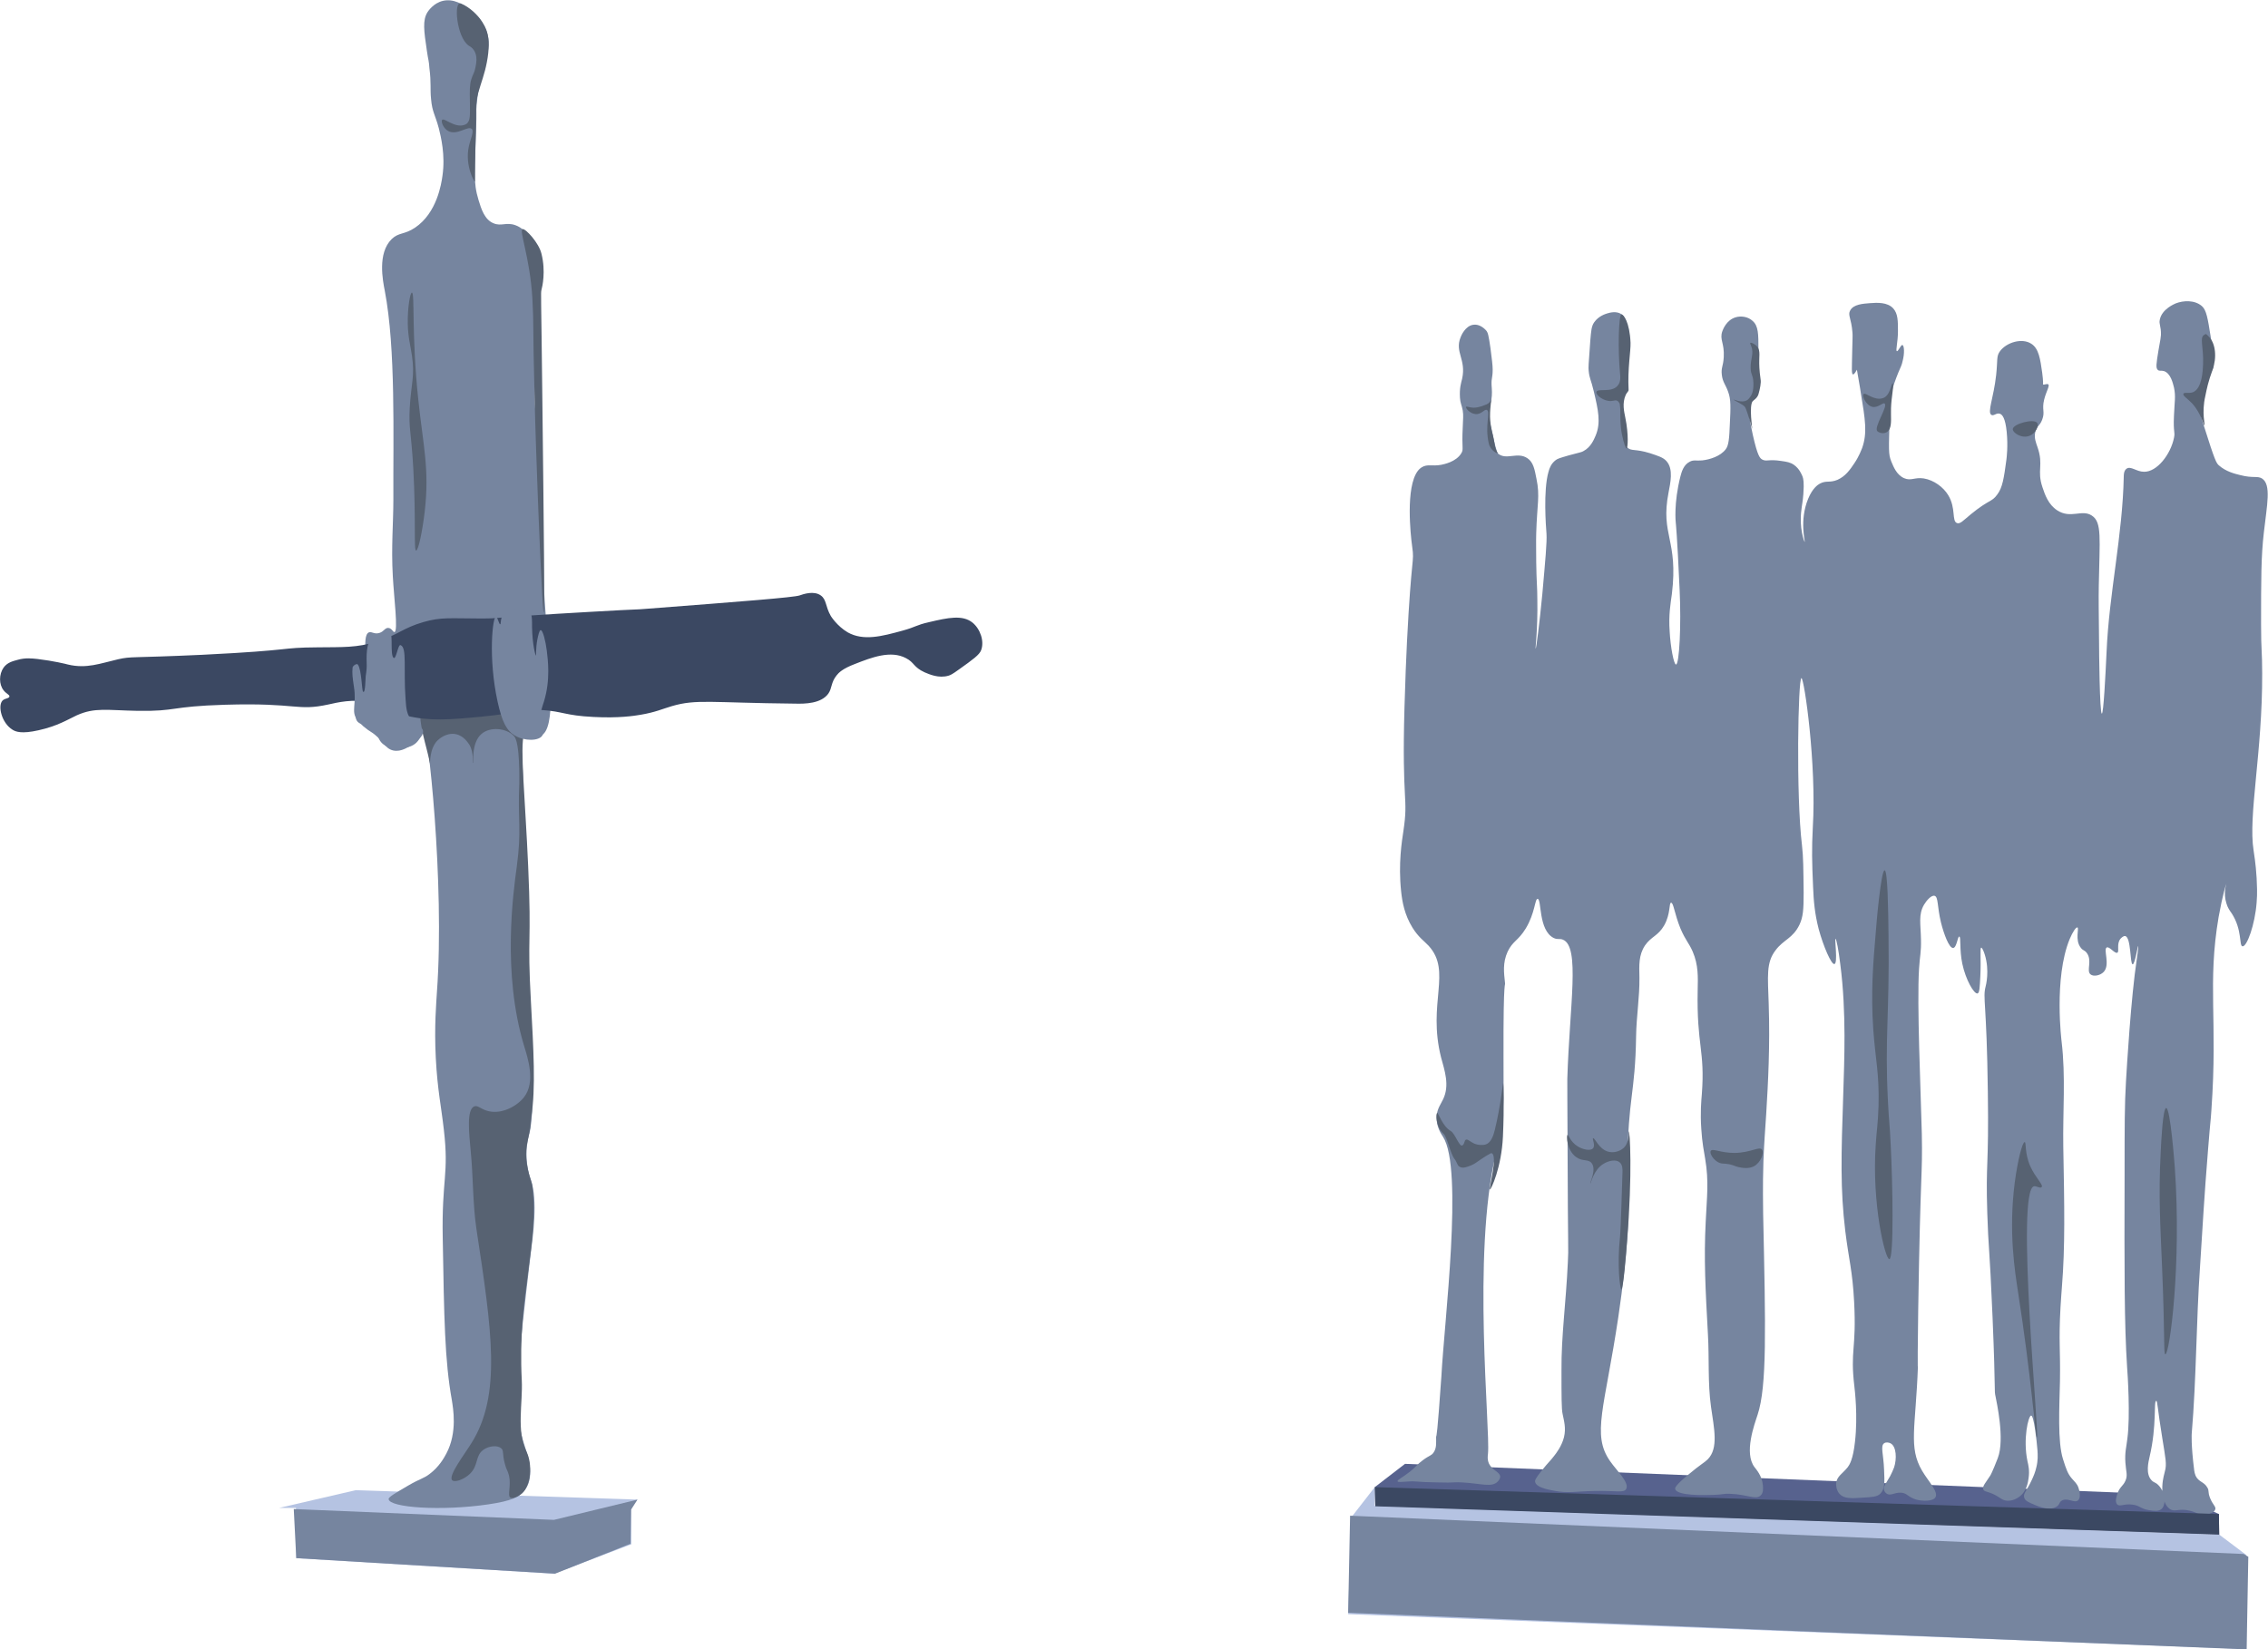
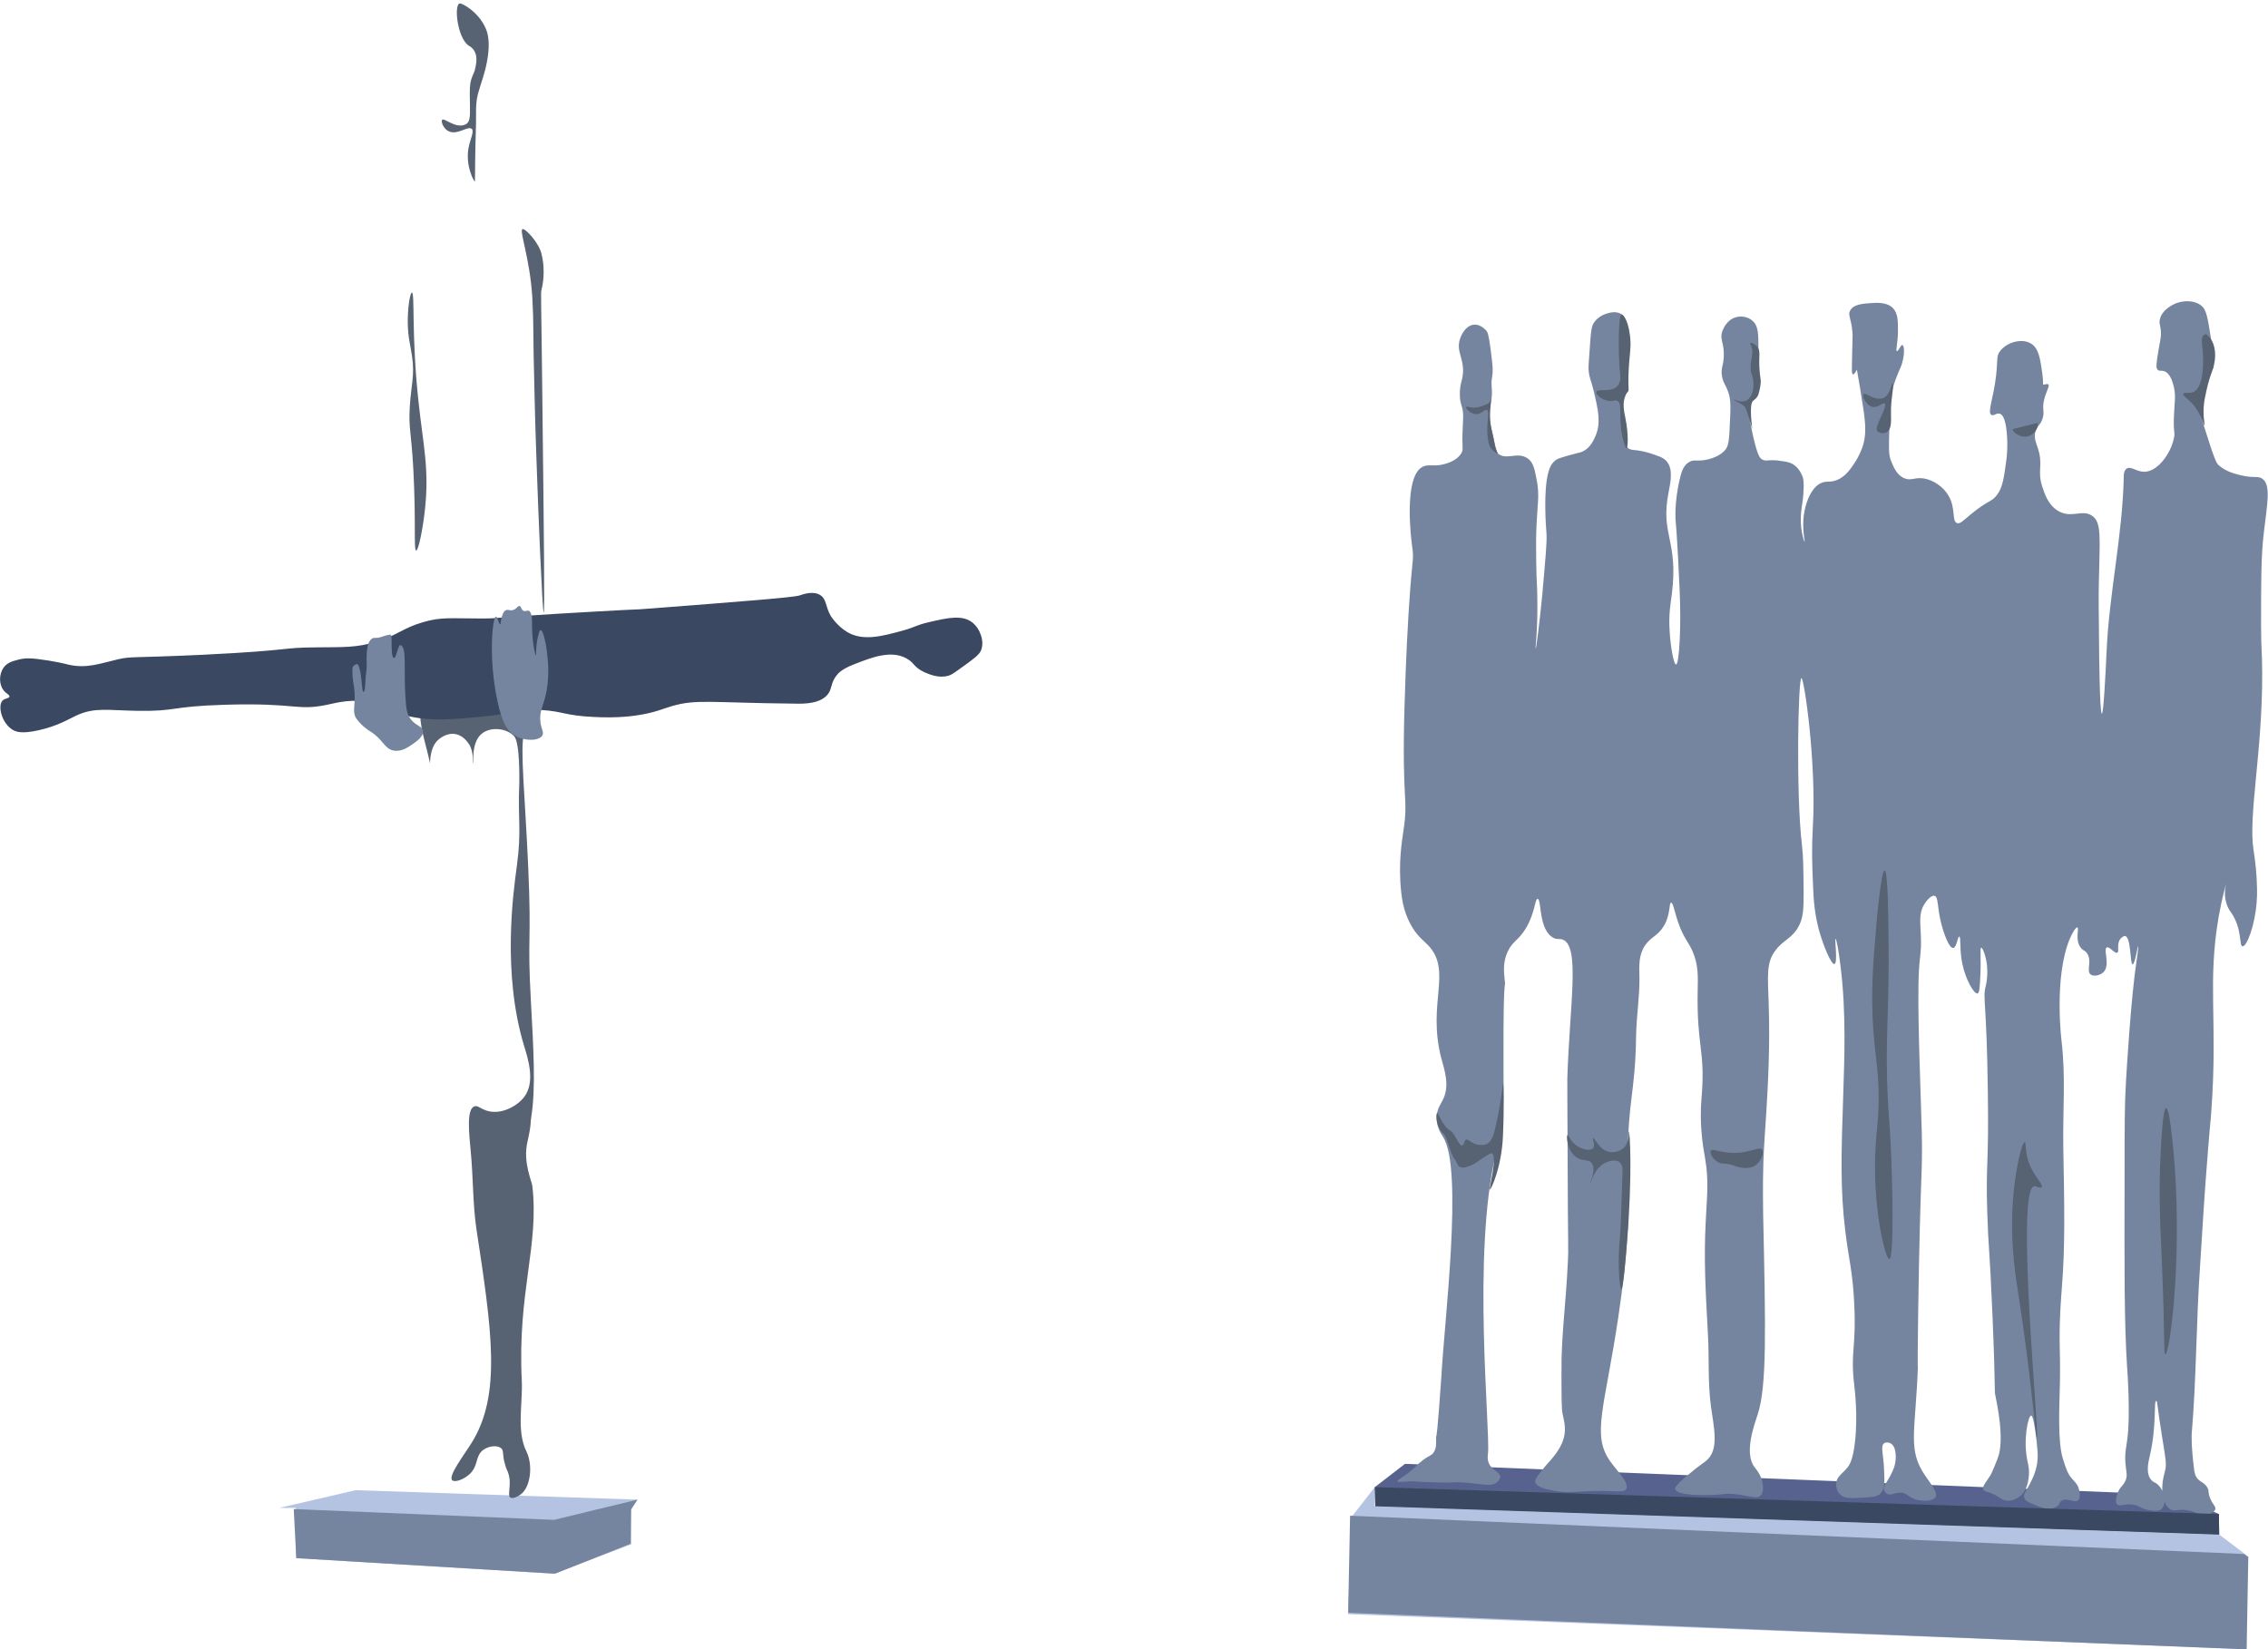
<svg xmlns="http://www.w3.org/2000/svg" version="1.1" x="0px" y="0px" viewBox="0 0 817.6 594.7" style="enable-background:new 0 0 817.6 594.7;" xml:space="preserve">
  <style type="text/css"> .st0{fill:#57628E;} .st1{fill:#76859F;} .st2{fill:#B5C3E2;} .st3{fill:#3B4862;} .st4{fill:#576272;} </style>
  <g id="Zdjcie">
    <image style="display:none;overflow:visible;" width="1253" height="1014" transform="matrix(0.75 0 0 0.75 -29.835 -77.623)"> </image>
  </g>
  <g id="Warstwa_1">
    <polygon class="st0" points="495.6,536.2 506.5,527.8 784.6,539 799.9,545.9 800,553.3 495.8,543.1 " />
    <path class="st1" d="M527.1,136.5c1.5-6.9-2.7-9.5-0.6-14.8c0.2-0.6,1.7-4.2,4.6-4.6c1.9-0.3,3.6,0.9,4.6,2 c0.7,0.8,0.9,1.6,1.6,6.4c0.5,4,0.8,6.1,0.8,7.7c0,3.2-0.5,2.9-0.4,5.6c0.1,1.7,0.3,3.2-0.1,5.5c-0.2,0.9-0.3,1.3-0.5,1.9 c-0.7,2.5-0.2,4.8,0.4,7.8c1.3,6,2,9.1,2.6,9.6c3,2.4,6.9-0.8,10.5,1.6c2.1,1.4,2.6,3.8,3.3,7.5c1.3,6.2,0.2,9.1-0.1,19.5 c-0.1,3.4,0,5.9,0,10.6c0.1,7.3,0.4,8.7,0.4,13.4c0.2,10.8-0.8,17.7-0.6,17.7c0.2,0,1.4-9.2,2.4-19.7c1.1-12.5,1.7-18.7,1.5-21.8 c-0.2-2.5-1.2-15.5,0.7-22.2c0.4-1.6,1.1-3.1,2.5-4.2c0.7-0.6,1.4-0.8,4.8-1.8c4.4-1.2,4.6-1.1,5.4-1.6c2.6-1.4,3.7-4.1,4.3-5.5 c2-4.7,0.9-9.4-0.6-15.8c-1.1-4.7-1.6-4.6-1.9-7.7c-0.1-1.1-0.1-1.6,0.6-10.9c0.3-3.4,0.4-5.1,1.4-6.5c1.6-2.3,4.1-3,4.7-3.2 c1-0.3,3.2-0.9,5,0.2c0.5,0.3,1.7,1.2,2.4,5.6c0.7,4-0.1,4.8,0,12.1c0,2-0.3,3.9-0.1,5.9c0.1,1.5,0.4,3-0.5,4.2 c-0.6,0.8-1.1,0.8-1.7,1.4c-1.3,1.5-0.2,4.4,0.5,6.9c2,7.2-0.8,9.7,1.6,12c1.5,1.5,2.7,0.4,8.2,2.1c3,1,4.7,1.5,5.9,2.8 c2.7,2.9,1.4,8.1,0.8,11.4c-3,15.4,3.6,16.9,1.2,36.6c-0.5,3.6-1.2,7.5-0.8,13.4c0.3,5.7,1.5,12,2.3,12c1.2-0.1,1.9-14.3,1.3-26.8 c-0.9-20.2-1.4-24.4-1.4-24.4s-0.8-6.9,1.7-16.7c0.4-1.5,1.1-4.1,3.3-5.2c1.4-0.8,2.3-0.3,4.5-0.5c2.8-0.3,6.6-1.5,8.5-4 c1.1-1.4,1.3-4,1.5-9.2c0.3-5.9,0.4-8.8-0.6-11.5c-1-2.8-2-3.5-2.3-6.2c-0.3-2.6,0.5-2.9,0.7-6.3c0.3-5.2-1.6-6.3-0.5-9.4 c0.2-0.5,1.4-4,4.8-5c2-0.6,4.5-0.2,6.1,1.3c2.1,1.8,2.1,4.8,2.1,10c0,3.6-0.5,4.1-0.1,7c0.2,1.5,0.5,2.7,0.5,4.8 c0,1.5,0,2.7-0.5,4.1c-0.7,2.1-1.9,2.5-2.8,3.8c-0.6,1-1.1,2.4,0.9,11.5c1.7,7.5,2.5,8.3,3.4,8.8c1.5,0.8,2.3-0.2,6.8,0.5 c2.1,0.3,3.3,0.5,4.6,1.4c2,1.4,2.8,3.5,3.1,4.2c0.3,0.8,0.6,2.1,0.3,6.3c-0.2,2.8-0.6,4.4-0.7,5.7c-0.9,6.4,1,11.6,1.2,11.6 c0.2,0-2-7.7,1.2-15.5c1.6-3.9,3.5-5.1,4.2-5.5c2.4-1.3,3.5-0.2,6.4-1.4c2.9-1.3,4.5-3.6,6.1-6c1.7-2.5,2.5-4.8,2.8-5.5 c1.9-5.4,1.1-10.2-0.5-19.9c0,0-0.2-1.6-1.4-8.3c-0.8,1.5-1.2,1.7-1.4,1.7c-0.6-0.1-0.4-2.3-0.3-8c0.1-4.2,0.2-6.3,0.1-7.1 c-0.4-5.2-1.8-6.3-0.8-8c1.2-2.2,4.6-2.4,7.1-2.6c2.6-0.2,6.3-0.4,8.4,1.9c1.7,1.9,1.7,4.5,1.7,8.2c0,3.9-0.9,7-0.4,7.2 c0.5,0.2,1.4-2.3,2-2.2c0.7,0.2,0.8,3.1,0.1,5.7c-0.3,1.5-0.7,2.2-1.6,4.3c0,0-1.2,2.9-2.1,5.9c-0.8,2.5-0.8,4.2-1,9.8 c-0.3,12.2-0.5,13.6,0.6,16.3c0.8,1.9,1.9,4.8,4.6,6c2.5,1.1,3.8-0.4,7.1,0.1c3.7,0.6,7.1,3.2,8.8,6c2.9,4.7,1.2,9.4,3.2,10.1 c1.1,0.4,2.1-0.8,5-3.2c6.6-5.4,7.5-4.3,9.5-7.1c1.9-2.5,2.4-5.9,3.3-12.6c0.1-0.9,0.6-4.8,0.1-10c-0.5-5-1.6-6.2-2.4-6.5 c-1.3-0.5-2.2,0.9-3.1,0.4c-1.6-0.9,0.8-6.1,1.7-14.4c0.6-5.5,0-6.7,1.4-8.6c2.4-3.2,7.9-4.8,11.2-2.7c2.8,1.7,3.3,5.6,4,10.5 c0.1,0.4,0.4,3.5,0.3,4.1c0,0,0,0.1,0,0.1c0.2,0.3,1.5-0.4,1.9,0c0.6,0.5-0.8,2.6-1.5,5.5c-0.9,3.7,0.4,4.3-0.7,7.2 c-0.9,2.4-2.1,2.4-2.5,4.5c-0.5,2.1,0.3,3.9,0.8,5.4c2.3,6.6-0.3,8.3,1.8,14.5c0.9,2.7,2.1,6.2,5.3,8.3c4.9,3.2,8.9-0.5,12.5,1.9 c3.7,2.4,2.8,8.2,2.5,25.3c-0.1,4.5,0,9.9,0.1,20.7c0,2.2,0.2,25.4,1,25.4c0.6,0,1.3-13.5,1.7-22.2c0.9-21.2,5.8-42.1,6.2-63.3 c0-0.5,0-2.1,1-2.8c1.5-1.1,3.6,1.1,6.3,1.1c4.7,0.1,9.6-6.3,10.8-12.2c0.5-2.4-0.3-1.7,0-8c0.2-5.2,0.7-6.9,0-10.2 c-0.4-1.6-1.2-5.1-3.6-5.9c-1-0.3-1.6,0.1-2.2-0.4c-0.8-0.7-0.6-2.1,0.2-7c0.8-4.3,0.8-4.6,0.9-5.6c0.1-3.3-0.8-3.8-0.4-5.6 c0.8-3.8,5.3-5.6,5.7-5.8c2.8-1.1,6.9-1.3,9.5,1c1.6,1.4,2.1,4.5,3.1,10.8c0.5,2.8,0,1.2,0.7,6.4c0.4,3.2,0.7,4.6-0.2,6 c-0.8,1.3-1.6,0.8-2.3,2.1c-1,1.7,0.1,3.1-0.6,6.1c-0.3,1.2-0.6,1.6-0.9,2.4c-1.1,2.9-0.2,5.9,0.9,9.4c4,12.7,4.5,13.4,5.4,14.2 c2.5,2.2,5.6,3,7.7,3.5c4.6,1.2,6.1,0.2,7.8,1.2c3.5,2.2,1.8,9.6,0.7,19.5c-1,8.6-1,16.8-1,33.2c0,9.7,0.4,9.3,0.4,17.6 c0.1,28.5-5.1,51.3-3.1,63.8c0.1,0.9,0.8,4.7,1.1,10c0.1,2.2,0.3,5.4,0,8.8c-0.6,8-3.5,16-5.1,15.8c-1.3-0.2,0-5.9-3.9-11.9 c-0.7-1-1.4-1.9-1.9-3.6c-1.2-3.7,0-7.1,0-7.1c-0.1,0-1.4,4.2-2.8,12c-4.1,24.1-0.3,37-2.6,69.5c-0.3,4.7-0.3,2.9-1.2,14.2 c-1.5,18.7-1.8,25.3-2.9,42.3c-1.4,20.1-1.3,40.2-3,60.3c0,0-0.3,3.9,0.9,13.3c0.1,0.6,0.2,1.2,0.5,1.9c1.1,2.3,3,2.1,4.2,4.2 c0.8,1.3,0.1,1.5,1,3.8c1,2.5,2.2,3.1,1.9,4.1c-0.4,1.3-2.6,1.9-4.1,1.9c-2.1,0.1-2.5-0.8-5.1-1.4c-4.1-1-5.4,0.7-7.3-0.7 c-1.7-1.2-2.2-3.7-2.4-5c-0.3-1.3-0.2-2.3-0.2-3.1c0.1-2.7,0.8-4.7,0.9-5.3c0.8-2.7,0.2-5-0.9-12c-1.8-10.9-1.7-13.5-2.2-13.5 c-1,0,0.3,8.8-2.4,20.2c-0.4,1.8-1.5,6.1,0.7,8.4c0.8,0.9,1.4,0.7,2.4,1.7c2.4,2.3,3.1,7,1.2,8.7c-1.1,0.9-2.7,0.7-4.5,0.4 c-3.1-0.5-3.3-1.7-6-2c-3-0.4-4.6,0.9-5.5-0.1c-0.8-0.9-0.3-2.6,0.1-3.8c0.8-2.5,2.1-2.8,2.9-4.7c0.9-2,0.2-3.3,0-6.4 c-0.3-3.8,0.4-6,0.7-8.8c1.1-8.2,0.1-23.4-0.1-25.8c-1-15.4-1-33.9-0.9-70.8c0-16,0-24,0.5-32.2c0.3-5.1,1.8-30.3,3.9-44.1 c0,0,0.7-4.7,0.5-4.7c-0.2,0-1.2,6.7-2,6.6c-1-0.1-0.5-9.8-2.7-10.2c-0.7-0.1-1.5,0.8-1.7,1c-1.5,1.9-0.3,4.5-1.1,5 c-0.9,0.5-2.8-2.3-3.8-1.9c-1.4,0.6,1.3,6.2-1.1,8.8c-1.3,1.4-3.8,1.8-4.8,0.9c-1.6-1.3,0.8-5-1.4-7.8c-0.8-1-1.3-0.7-2.1-1.8 c-2.2-2.8-0.5-7.1-1.2-7.3c-0.5-0.2-1.7,1.6-2.8,4.2c-5.8,14.1-2.9,37-2.9,37c1.5,12.5,0.4,25.2,0.6,37.8 c0.4,21.5,0.7,36.1-0.5,50.7c-0.1,1.4-0.3,3.8-0.5,7.2c-0.7,12.6,0,15.4-0.2,26.8c-0.2,9.1-0.9,21.8,1.1,28c1.1,3.5,1.7,5.3,3.2,7 c0.9,1.1,1.9,1.8,2.4,3.4c0.4,1.1,0.9,3.6-0.2,4.5c-1.4,1.1-3.8-1.2-5.9,0.1c-0.9,0.6-0.6,1.1-1.5,1.9c-2.4,2-6.9,0.2-8.2-0.4 c-2.1-0.9-3.5-1.4-3.8-2.7c-0.4-1.4,0.9-2.3,2.8-6.4c0.6-1.3,1.2-2.7,1.6-4.5c0.6-2.4,0.5-4.4,0.4-6c-0.3-3.8-1.3-12.7-2.3-12.6 c-1,0.1-3,8.5-1.3,16.5c0.3,1.3,0.8,3.3,0.4,6c-0.2,1.5-0.7,5.1-3.7,7c-0.4,0.3-2,1.3-4,1.2c-2.3-0.1-2.7-1.7-6.6-3 c-1.3-0.4-1.8-0.5-2-1c-0.6-1.1,1-2.7,2.5-5.1c0,0,0.7-1.1,2.7-6.3c2.6-6.8-0.5-20.4-0.8-22.1c-0.6-2.7,0.1-0.3-1.1-28.7 c-1.1-26.2-1.5-24.5-1.9-37.5c-0.6-19,0.6-15.9,0.2-43.7c-0.4-32.6-1.9-33.7-0.8-38c0.1-0.4,1.5-5.7-0.3-11.5 c-0.4-1.3-1-2.6-1.3-2.5c-0.5,0.1,0,4-0.3,10.2c-0.2,4.1-0.3,6.1-1,6.3c-1.3,0.3-4.3-5-5.5-10.7c-1.1-5.2-0.4-9.8-1.1-9.8 c-0.6-0.1-0.9,4-2.2,4.1c-1.5,0.1-3.4-5.2-4.4-9.2c-1.4-5.8-0.9-9.2-2.3-9.6c-1.2-0.3-2.9,1.7-3.8,3.2c-2.1,3.6-1.2,6.9-1.1,12.6 c0.1,4.6-0.4,5.7-0.7,10.5c-0.8,12.9,0.6,43.4,1,59.5c0.3,15.8-0.5,11.6-1.3,63.5c-0.4,29.5,0,17.5-0.1,20.3 c-0.8,22.2-3.5,29.2,1.5,37.7c2.3,3.9,6,7.6,4.8,9.6c-1,1.5-4.6,1.4-6.9,0.8c-3.1-0.9-3.4-2.6-5.9-2.5c-2,0-3.4,1.2-4.7,0.4 c-0.1-0.1-0.8-0.5-1-1.3c-0.4-1.3,0.7-2.4,2.2-5.1c0.5-1,1-2,1.4-3.1c1-3,0.9-7.6-1.3-8.7c-0.6-0.3-1.6-0.5-2.3,0 c-1.4,1-0.2,3.9,0,9.6c0.2,4.4,0.3,7-1.4,8.6c-1.1,1.1-2.9,1.2-6.4,1.4c-4.1,0.3-6.7,0.4-8.3-1.4c-1.3-1.5-1.2-3.5-1.2-3.7 c0.2-2.6,2.4-3.6,4.2-5.9c0.6-0.8,1.9-2.7,2.6-9.1c1.1-9.4-0.1-19-0.2-19.9c-1.6-13.4,0.8-13.3-0.1-30.6c-0.6-11.4-1.9-15-3.2-25.6 c-1.8-15.1-1.5-26.7-0.7-50c0.3-10.5,1.2-28.7-1.1-46.2c-0.6-5-1.4-9.1-1.7-9.1c-0.4,0,0.9,8.8-0.4,9.1c-1.1,0.3-4-6.4-5.7-12.7 c-1.4-5.5-1.8-10-2-15.2c-0.4-9.1-0.5-13.6-0.1-21.3c1.4-22.8-3.1-53.9-4.1-53.9c-1.2,0.1-2,42.1,0.2,60.3 c0.5,4.2,0.5,8.5,0.6,17.1c0,6.2-0.2,8.7-1.5,11.5c-2.4,5-5.8,5.4-8.6,9.2c-3.5,4.5-2.8,9.4-2.5,19.3c0.5,15.4-0.2,28.2-0.9,39.8 c-0.4,6.5-0.7,9.3-1,16.9c-0.3,9.4-0.1,16.4-0.1,19.1c0.9,41.4,1.4,62.1-2,72.4c-1.1,3.4-5,13.8-1.1,18.9c0.6,0.8,2.7,3.1,3,6.5 c0.1,1.2,0.2,2.8-0.8,3.7c-1.7,1.7-4.8-0.4-11.1-0.6c-2.6-0.1-2.2,0.3-6,0.4c-2.9,0.1-13,0.4-13.7-2.1c-0.1-0.4-0.1-1.2,4.6-5.1 c4.5-3.8,5.9-4.4,7.1-5.6c4-4,2.3-11.2,1.2-19c-1.2-8.6-0.6-17.4-1.1-26c-0.9-16.4-1.5-27.3-0.8-40.8c0.4-8.8,1.2-14.3-0.2-22.6 c-0.4-2.4-1.1-5.8-1.4-10.8c-0.4-5.9,0-10.1,0.2-12.5c1.2-15.9-1.9-17.3-1.5-37.5c0.1-4.7,0.3-9-1.8-13.9c-1.4-3.2-2.5-3.9-4.4-8.3 c-2.2-5.4-2.5-9.4-3.4-9.3c-0.8,0-0.1,4-2.5,8.2c-2.2,3.8-4.6,3.9-6.9,7.2c-2.3,3.5-2.1,7.1-2,11.5c0.1,7.1-1.1,14.1-1.2,21.2 c-0.3,20.8-3,22.9-3,44.7c0,8,0.3,6.6,0.3,14.2c0,6.3-0.3,19.4-3.7,42.3c-4.9,32.9-9.7,42.4-3,52c2.5,3.6,7.1,7.8,5.8,10.1 c-0.9,1.5-3.4,0.5-11.6,0.7c-6.6,0.1-9.1,0.9-14.4-0.1c-2.5-0.5-6.4-1.2-6.8-3.2c-0.1-0.6,0.1-1.2,2.4-4.1c2.4-3,3.2-3.6,4.4-5.2 c0.8-1,2.8-3.6,3.6-6.8c0.8-3.3,0-5.9-0.5-8.4c-0.4-1.7-0.4-6.3-0.4-15.6c-0.1-12.6,1.6-24.1,2.3-39.2c0.3-5.3,0-3.4-0.1-40.3 c-0.1-16.6-0.1-24.9-0.1-25.7c0.8-26.5,4.7-47.7-1.6-50.2c-1.2-0.5-1.8,0.1-3.3-0.6c-5.6-2.8-4.3-14.1-5.8-14.1 c-1-0.1-0.9,5.1-4.3,10.7c-2.7,4.4-4.7,4.5-6.5,8.3c-1.9,4.1-1.3,7.9-1,10.9c0.3,2.6-0.6-4.2-0.5,27.1c0,14.1,0.2,17.4-0.7,23.9 c-0.8,5.6-1.8,9.7-2.1,11.2c-8.6,36.2-1.9,99-2.8,108c-0.1,0.8-0.3,2.1,0.4,3.6c1.2,2.4,3.9,2.9,4,4.6c0,0.8-0.6,1.5-0.9,1.8 c-2.1,2.2-5.8,0.7-12.8,0.3c-3.4-0.2-2.2,0.2-8.9,0c-8.1-0.1-7.4-0.6-11-0.3c-1.7,0.1-3.3,0.3-3.4-0.1c-0.2-0.5,1.7-1.3,4.5-3.5 c2.5-2,2.3-2.4,4.6-4.1c2.4-1.8,3.1-1.6,3.9-2.8c1.1-1.6,0.9-3.3,0.9-5.5c0-1,0.1,2.1,1-9.6c0.4-5.3,0.6-8,0.9-12.3 c1-19.4,8-74.9,0.6-86.4c-0.5-0.8-2.6-3.7-2.3-7.5c0.2-2.7,1.5-4.3,2.3-6c2.5-5.1,0.5-10.6-0.7-15.1c-5-19.7,4-31-4.5-40.3 c-1.8-1.9-3.6-3-5.8-6.5c-2.9-4.7-3.7-9.3-4.1-13c-1.1-10.2,0.3-18.4,0.8-21.8c1.9-12.6-0.6-9.4,0.4-44.7 c0.3-9.9,0.6-17.8,0.9-23.6c1.6-31.7,2.7-28.4,1.9-34.1c0,0-2.4-16.4,0.6-24.8c0.9-2.5,2-3.5,2.8-4c2.1-1.3,3.7-0.3,7-0.9 c0.9-0.2,5.4-1,7.3-4.2c0.9-1.5,0.1-1.6,0.5-9.3c0.1-3.2,0.3-4.2,0-6.1c-0.4-2.1-0.9-2.7-1-4.6 C526.1,139.8,526.7,138.2,527.1,136.5z" />
    <polygon class="st2" points="106.7,543.7 106.8,561.8 199.7,567.4 227.6,556.8 227.5,543.3 229.8,540.7 128.2,537.3 100.6,543.7 " />
-     <path class="st1" d="M153.9,18.4c-1.1-7.4-1.6-11.1,0.2-14c0.2-0.3,2.1-3.3,5.6-4.1c3.9-0.9,7.3,1.4,9.2,2.8 c1.1,0.8,4.6,3.3,6.4,7.9c2.9,7.4-2.2,11.8-3.5,27.1c-0.2,2.6,0.1,0.9-0.2,9.7c-0.4,13.5-1.1,17.8,0.9,24.3c1,3.3,2.2,7.1,5.4,8.4 c2.8,1.2,4.6-0.5,7.9,0.7c3.6,1.3,5.4,4.7,6.1,6.1c2.8,5.2,2.1,10.7,1.8,12.5c-0.4,3.3-0.6,16.6-0.9,43.2c0,3.8,0.1,2.7,1.4,25 c2.7,47.1,1.2,36.6,2.5,53.4c1.5,19.4,4.1,42-1.9,43.9c-2.2,0.7-5.4-1.5-7.1,0.3c-1.5,1.5-0.6,4.8-0.2,6.1c1.9,7,0.4,14.5,1.4,21.7 c1.8,13,0.1,22.8,1.7,58.5c0.8,16,2.7,47.7,0.2,56.9c-0.2,0.7-1,3.5-1,7.4c0,4.7,1.2,8.2,1.6,9.2c2.5,7.6,0.8,19.7-0.2,27.6 c-4.3,36.3-6.4,54.4-2.6,66.6c1.5,4.8,4.4,12.2,0.8,17.4c-1.9,2.8-5.2,4.2-13.3,5.4c-16.9,2.5-35.8,1.2-36-1.9 c-0.1-0.7,2.3-2.1,7.1-4.9c4.3-2.5,5.5-2.5,7.6-4.1c3.5-2.6,5.3-5.9,6.1-7.4c4.1-7.7,2.4-16.5,2-19.2c-2.6-14.4-2.8-29.7-3.3-58.5 c-0.4-21.6,2.3-22.7,0.4-39.1c-0.9-8.1-2.3-14.3-2.9-25.8c-0.6-11.6,0.2-20.1,0.4-23.7c2.9-39.6-3.4-96.3-4.9-96.2 c-0.4,0,0,4.3-3,6.6c-1.8,1.4-4.2,1.5-5.4,1.6c-1.4,0-4.1,0.1-6.1-1.5c-2.6-2.1-1.5-5-4.1-6.6c-2-1.3-3.5,0-4.9-1.3 c-1.9-1.7-0.1-4.8-0.3-9.7c-0.3-7-4.2-11.7-3.4-12.2c0.8-0.5,4,4.7,5.6,4.1c2.4-1-1-13.4,2-14.6c1-0.4,1.9,0.8,3.8,0.2 c1.6-0.5,1.9-1.8,3.1-1.8c1.3,0,1.8,1.6,2.3,1.5c1.4-0.3-0.2-12.6-0.6-20.2c-0.6-10.5,0.2-19.2,0.2-27.3 c-0.1-23.2,0.9-54.7-3.1-75.6c-0.7-3.6-2.7-13.5,2.5-18.6c2.6-2.5,4.5-1.5,8.4-4.1c7.9-5.3,9.5-15.8,9.9-18.7 c1.1-7.6-0.6-14.2-1.3-17.1c-1.3-4.9-2.4-5.9-2.8-10.5c-0.4-3.9,0.1-5.7-0.6-11.2C154.6,21.6,154.4,21.9,153.9,18.4z" />
    <polyline class="st2" points="487.2,547 486,582 809.8,594.6 809.7,560.6 800,553.3 495.6,542.9 495.6,536.2 " />
    <polygon class="st3" points="495.6,536.2 799.9,545.9 800,553.3 495.8,543.1 " />
    <path class="st1" d="M486.7,546.5c107.4,4.6,214.7,9.2,322.1,13.8l1.7,1l-0.6,33.4L486,581.5L486.7,546.5z" />
    <polygon class="st1" points="105.9,544.1 199.7,548 229.8,540.7 227.5,544.3 227.3,556.6 200.1,567.4 106.8,561.8 " />
    <path class="st4" d="M151.7,255.7c-1,4.9,2.1,13.3,3.3,19.5c0.1,0.5-0.3-5.2,2.7-8.2c0.3-0.3,3.1-3,6.6-2.3c3,0.6,4.5,3.3,4.9,3.8 c1.8,3.1,1,6.6,1.3,6.6c0.3,0-0.7-7.3,3.1-10.5c3-2.6,8.9-2.2,11.7,0.8c2.2,2.3,1.9,15.9,1.9,17c-0.6,13.4,0.9,16.7-0.9,30 c-1.3,9.6-5.3,38.4,2.6,64.6c1.3,4.3,4.3,13.1,0,18.6c-2.4,3.1-7.7,6.1-12.5,5.1c-3-0.6-4-2.3-5.4-1.8c-2.9,1.1-1.9,9.8-1.3,16.3 c0.9,9.2,0.7,18.5,2,27.6c5.6,36.9,9.2,60.2-1.8,77.6c-2.6,4.2-8.4,11.7-6.9,13.3c0.9,0.9,4.2-0.2,6.4-2.3c3.2-3.1,1.8-6.5,4.9-8.7 c2-1.4,5-1.7,6.4-0.5c1,0.9,0.3,2,1.3,5.6c0.6,2.4,1,2.2,1.5,4.3c0.8,3.4-0.6,7.1,0.4,7.8c1,0.7,3.2-0.5,4.3-1.5 c3.1-2.8,3.9-10.3,1.6-15c-3.7-7.4-1.3-17.5-1.7-25.7c-1.6-31.7,6.3-48.5,3.8-70.1c-0.2-1.8-3.4-8.5-1.8-15.7 c1.6-7.2,1-6.7,1.4-9.1c1.7-10.5,0.8-24.6-0.1-41.5c-1.4-25,0.3-19.9-1-49c-1.1-25-3-42.7-1.5-47.7c0.1-0.4,0.7-2.1,0-3.8 c-1.1-2.8-4.5-3.9-5.1-4.1c-5-1.5-7.7-1.1-14-0.3C161.7,257.5,152.6,251.8,151.7,255.7z" />
    <path class="st4" d="M188.4,82.6c-1.4,0.3,2.6,10.1,3.5,24.7c0.6,10.7,0.1,9.1,0.8,35.2c0.3,13.3,0.7,23.2,1,31.7 c0.2,6.3,1.8,46.7,2.3,46.7c0.4,0,0.1-26-0.5-78.1c-0.4-37.2-0.6-37-0.3-38.3c0.3-1.1,1.6-6.6,0-13 C194.3,87.6,189.5,82.4,188.4,82.6z" />
    <path class="st4" d="M148.5,105.5c-0.7,0-1.6,5.7-1.5,11.2c0.1,5,0.9,7.5,1.5,11.5c1.1,7.4-0.3,10.2-0.8,18.9 c-0.4,7.6,0.5,7.9,1.3,22c1,18.7,0.1,29.3,1,29.4c0.8,0.1,2.3-7.1,3.1-14c1.8-15.4-0.6-24-2.3-40.3 C148.3,120.7,149.6,105.6,148.5,105.5z" />
    <path class="st4" d="M166.2,1.3c-2.8-1.2-1.6,12.1,2.7,15.1c0.6,0.4,1.4,0.8,2,1.8c1.3,2,0.8,4.6,0.5,6.1c-0.4,2.1-0.9,2.3-1.5,4.3 c-0.6,1.9-0.6,4.1-0.5,8.4c0,4.2,0.3,6.6-1.3,7.7c-0.2,0.1-0.4,0.2-0.6,0.3c-3.5,1.3-7.3-2.6-8.1-1.8c-0.5,0.5,0.3,3.1,2.3,4.1 c3.2,1.6,7-2.1,8.4-0.8c0.9,0.9-0.6,3.8-1.1,6.4c-1.5,6.9,2.2,13.2,2.2,12.5c0.1-2.2,0-8.8,0.4-20.7c0.1-3.5-0.3-7.5,0.8-11.2 c1.1-3.9,2.3-6.8,3.1-11c1.9-9.7-0.7-12.9-1.6-14.5C172.3,5.4,169.2,2.5,166.2,1.3z" />
    <path class="st3" d="M1.3,248.9c-1.7-2.1-1.7-5.8,0-8.2c1.3-1.8,3.2-2.3,5.1-2.8c2.8-0.8,5.1-0.5,7.1-0.3c5.8,0.7,10.3,1.8,11,2 c6.7,1.6,11.6-0.4,18.1-1.9c5-1.1,3.9-0.4,30.1-1.6c34.6-1.7,27.4-2.6,41.9-2.7c8.9-0.1,14,0.2,21.4-2.1c7.3-2.3,9.3-4.9,16.6-7 c6.5-1.9,9.9-1.3,20.7-1.3c7.7,0,2.5-0.3,39.6-2.4c19-1.1,15.4-0.7,20.2-1.1c35.3-2.7,52.9-4.1,55.1-4.8c1.4-0.5,5.2-1.8,7.7,0 c2.1,1.5,1.6,3.9,3.6,7.4c0,0,2.2,3.6,6.1,5.9c5.7,3.2,12.4,1.4,19.7-0.6c5.1-1.4,4.8-2,9.7-3.1c6.8-1.6,12-2.7,15.6,0.2 c2.8,2.3,4.3,6.7,3.1,9.9c-0.6,1.7-3,3.4-7.9,6.9c-2.6,1.9-3.2,2.1-3.8,2.3c-3.6,1.1-7-0.5-8.7-1.2c-4.1-1.9-3.6-3.5-6.7-5.1 c-5.5-2.9-12.3-0.3-18.4,2.1c-4.5,1.7-5.9,3.2-6.6,4.1c-2.1,2.6-1.6,4.6-3,6.6c-2.6,3.6-8.4,3.7-12,3.6 c-30.5-0.3-35.5-1.7-44.4,0.9c-3.4,1-5.9,2.2-11.2,3.1c-2.3,0.4-8,1.3-17.1,0.8c-10.2-0.5-10.9-2-18.6-2.5c-7.6-0.4-7.5,1-21.7,2.4 c-11.7,1.1-18.7,1.7-27.3-0.4c-5.4-1.3-6.6-3.7-12.3-4.8c-7-1.3-12.4,0.1-15.6,0.8c-11.5,2.5-11-0.7-37.3,0.1 c-20,0.6-17.2,2.4-31.4,2.2c-11.2-0.2-15.5-1.3-22,1.6c-3.2,1.5-7,3.9-13.8,5.4c-6.2,1.4-8.3,0.5-9.4-0.2 c-3.9-2.4-5.4-8.6-3.6-10.5c0.9-0.9,2.4-0.7,2.5-1.5C3.5,250.5,2.2,250.1,1.3,248.9z" />
    <path class="st1" d="M178.8,222.3c-1.2,0-2.9,14.8,0.6,30.8c1.6,7.2,3.2,10.3,6.2,12.1c3.5,2.1,8.7,2,9.9,0 c0.7-1.2-0.4-2.2-0.7-5.1c-0.3-2.9,0.6-4.9,1.3-7.2c2.4-7.8,1.4-15.1,1-18.4c-0.4-3.2-1.4-7.4-2.2-7.3c-0.5,0-0.9,2-1.2,3.4 c-0.6,3.3-0.4,5.8-0.5,5.8c-0.2,0-1.3-4.2-1.4-10.2c0-2.2,0.1-5.5-1.2-6c-0.6-0.2-1.1,0.4-1.9,0c-0.9-0.4-0.7-1.5-1.4-1.7 c-0.6-0.2-0.9,0.9-2.2,1.4c-1.3,0.5-2-0.4-2.9,0.2c-0.8,0.5-1,1.4-1.4,2.6c-0.4,1.4-0.2,2.3-0.5,2.4 C179.9,225.1,179.3,222.3,178.8,222.3z" />
    <path class="st1" d="M127.1,240.7c-0.2,2.2,0,3.6,0.5,7c1,6.1-1.1,8.9,1.1,11.7c0.2,0.3,1,1.3,2.2,2.4c1.3,1.1,2.3,1.8,2.7,2 c4.5,2.8,4.9,6.1,8.2,6.8c2.9,0.6,5.5-1.3,7.1-2.4c1.3-0.9,3.8-2.7,3.6-4.6c-0.2-1.7-2.3-1.8-4.1-3.9c-1.6-1.8-2-3.9-2.2-7.7 c-0.8-10.9,0.6-18.5-1.8-19.4c-0.9-0.4-1.6,5.3-2.5,4.6c-1.3-1-0.2-8.5-1.2-8.4c-0.7,0.1-1.4,0.2-3.4,0.9c-1.9,0.6-2.2,0-3.1,0.5 c-2.3,1.3-2.1,6.7-2,9.9c0,0,0,1.4-0.3,3.2c-0.2,0.7-0.1,6.9-1,6.1c-0.5-0.4-0.5-7.9-1.9-9.8C128.6,239.1,127.2,240,127.1,240.7z" />
    <path class="st4" d="M528.5,146.7c-0.2,0.5,1.4,2.4,3.4,2.6c2.2,0.2,3.2-1.9,4.1-1.5c1.4,0.6-0.8,5.7,0.7,12.1 c0.6,2.7,3.4,3.8,3.2,3.5c-1.4-2.6-0.7-2.7-2.1-8.1c-1.2-5-0.4-8.5-0.2-11.6c0-0.4,0.1,1.3-1.7,2.1c-1.1,0.4-2.7,1.2-4.8,1.2 C529.5,146.9,528.7,146.4,528.5,146.7z" />
    <path class="st4" d="M518.1,401.3c-0.5,0.1-0.6,4.9,2.3,7.5c1.3,1.2,2.5,7.3,3.9,9c1.1,1.4,0.9,2.3,1.9,2.9c1.2,0.7,2.8,0,4.1-0.5 c1.7-0.7,2.2-1.4,5.4-3.4c1.7-1,1.9-1.1,2-1c2.4,0.7-1.1,13-0.6,13.1c0.4,0.1,4.2-8,4.7-19.1c0.5-10.9,0.2-19.4,0.1-19.4 c-0.1,0-1,8.7-3,16.9c-0.5,2-1.3,4.6-3.2,5.3c-1.2,0.4-2.9,0.3-4.3-0.3c-1.5-0.7-2.2-1.6-2.9-1.4c-0.7,0.3-0.4,1.3-1.2,2 c-1.1,1.1-2.7-4.2-4.3-5.1C520,406.1,518.6,401.3,518.1,401.3z" />
    <path class="st4" d="M565.1,409.2c-0.5,0.2-0.3,5.6,3.1,8c2.3,1.7,4.4,0.6,5.6,2.2c1.8,2.4-0.8,7.2-0.5,7.3 c0.2,0.1,1.1-4.9,4.8-7.1c1.8-1.1,4.4-1.7,5.8-0.5c1.1,0.9,1,2.7,1,3.4c-0.1,2.9-0.6,20.8-0.9,23.5c-1.1,10.1,0,18.9,0.5,18.9 c0.7,0,1.8-13.8,2-16.7c2.1-25.9,1-40.3,0.7-40.3c-0.2,0,0.4,4-2,6.1c-1.4,1.2-3.7,1.8-5.6,1.2c-3.3-1-4.7-5.1-5.3-4.8 c-0.4,0.2,0.9,2.5,0,3.6c-0.9,1.1-3.7,0.5-5.6-0.7C566,411.6,565.5,409.1,565.1,409.2z" />
    <path class="st4" d="M575.5,141.3c-0.3,0.9,1.8,2.8,4.1,3.2c1.9,0.4,2.5-0.5,3.4,0c2,1,0.4,5.4,1.7,12.1c0.7,3.5,1.4,5.2,1.7,5.1 c0.4-0.1,0.8-4.9-0.5-11.2c-0.4-2.1-1.2-5.1,0.2-8.2c0.4-0.8,1-1.2,1-1.7c-0.4-7.7,0.8-13.9,0.7-17c-0.3-7.5-2.6-10.4-3.3-10.2 c-1,0.2-1.3,12.8-0.5,21.1c0.1,1.2,0.4,3.2-0.9,4.6C580.9,141.7,575.9,139.9,575.5,141.3z" />
    <path class="st4" d="M631.3,124.8c1.1,2.7-0.3,4.4-0.2,8c0.1,2.6,0.9,2.3,1,5.3c0.1,3-0.7,4.5-1.3,5.2c-0.3,0.4-0.6,0.8-1.2,1.1 c-2,1-4.5-0.5-4.6-0.3c-0.1,0.2,3.6,1.8,4.1,2.7c0.7,1.2,2.6,7.9,2.6,7.9s-1.2-8.3,0.1-10c0.3-0.4,1.6-1,2.1-2.5 c0.6-2,1-4.3,0.8-5.3c-1-6.9-0.1-8.6-0.6-10.7c-0.4-1.8-2.8-2.8-3.1-2.6C630.8,123.7,631.1,124.3,631.3,124.8z" />
    <path class="st4" d="M671.8,142.1c-0.6,0.7,0.9,4.1,3.2,4.6c2.1,0.4,3.7-1.7,4.4-1.2c1.3,1-4.1,8.7-2.6,10c0.9,0.8,3.4,1.3,4.4-0.9 c0.8-1.7,0.4-4.5,0.5-7.4c0.1-4,1.2-8.7,0.6-9c-0.5-0.3-0.8,4.7-3.7,5.4C675.4,144.5,672.5,141.3,671.8,142.1z" />
-     <path class="st4" d="M725.6,154.7c-0.1,1.3,3.2,3.6,6.1,2.4c2.2-0.9,3.4-3.6,2.7-4.6C733.3,150.8,725.7,152.8,725.6,154.7z" />
+     <path class="st4" d="M725.6,154.7c-0.1,1.3,3.2,3.6,6.1,2.4c2.2-0.9,3.4-3.6,2.7-4.6z" />
    <path class="st4" d="M787.1,142c-0.3,0.7,1.5,1.7,3.1,3.4c3.3,3.6,4.2,8,4.5,8c0.3-0.1-1.1-4.5,0.3-10.6c0.6-2.9,1-5,2.6-9.4 c1.6-4.4,1.2-9.7-1.5-12.2c-0.9-0.8-0.7-1-1.6-0.4c-1.6,1-0.1,4.3-0.3,10.4c-0.1,2.7-0.4,8.8-3.6,10.2 C788.9,142,787.3,141.3,787.1,142z" />
    <path class="st4" d="M616.7,415c-0.5,0.9,1.1,3.5,3.2,4.3c1.1,0.4,1.5,0.1,3.6,0.5c1.7,0.4,1.9,0.7,3.2,1c1,0.2,3.5,0.8,5.6-0.3 c2.4-1.3,3.8-4.8,2.9-6c-1-1.3-3.9,1.1-9.9,1.2C620.2,415.7,617.3,413.9,616.7,415z" />
    <path class="st4" d="M676.3,335c-1.1,12.8-1.9,22.8-1,36.1c0.8,11.3,2.2,15.7,1.9,27.7c-0.2,6.5-0.7,8.8-1,13.8 c-1.5,21.4,3.4,41.5,4.9,41.4c1.7-0.1,1.2-26.9,0.5-41c-0.4-8.6-0.6-7.8-1-15.8c-1.2-23.3,0.6-31,0.2-60.1 c-0.1-9-0.3-23.3-1.4-23.3C678.1,313.7,676.4,333.3,676.3,335z" />
    <path class="st4" d="M729.9,411.8c-0.8-0.1-2.5,6.3-3.6,14.6c-2.3,17.9,0.1,32.2,1.2,39.5c4.8,30.7,6.3,52.5,6.8,52.4 c1-0.1-7.8-89.5-1-90.6c0.8-0.1,2.3,0.9,2.7,0.3c0.7-0.8-2.2-3.3-4.1-7.5C729.8,415.7,730.5,411.8,729.9,411.8z" />
    <path class="st4" d="M780.9,399.5c-1.2,0-1.8,11.9-2,16.3c-0.8,15.5-0.1,26.1,0.5,40.7c1.1,26.1,0.5,31.8,1.2,31.8 c1.5,0.1,5.9-32.2,3.4-67.4C783.9,419.6,782.4,399.5,780.9,399.5z" />
  </g>
</svg>